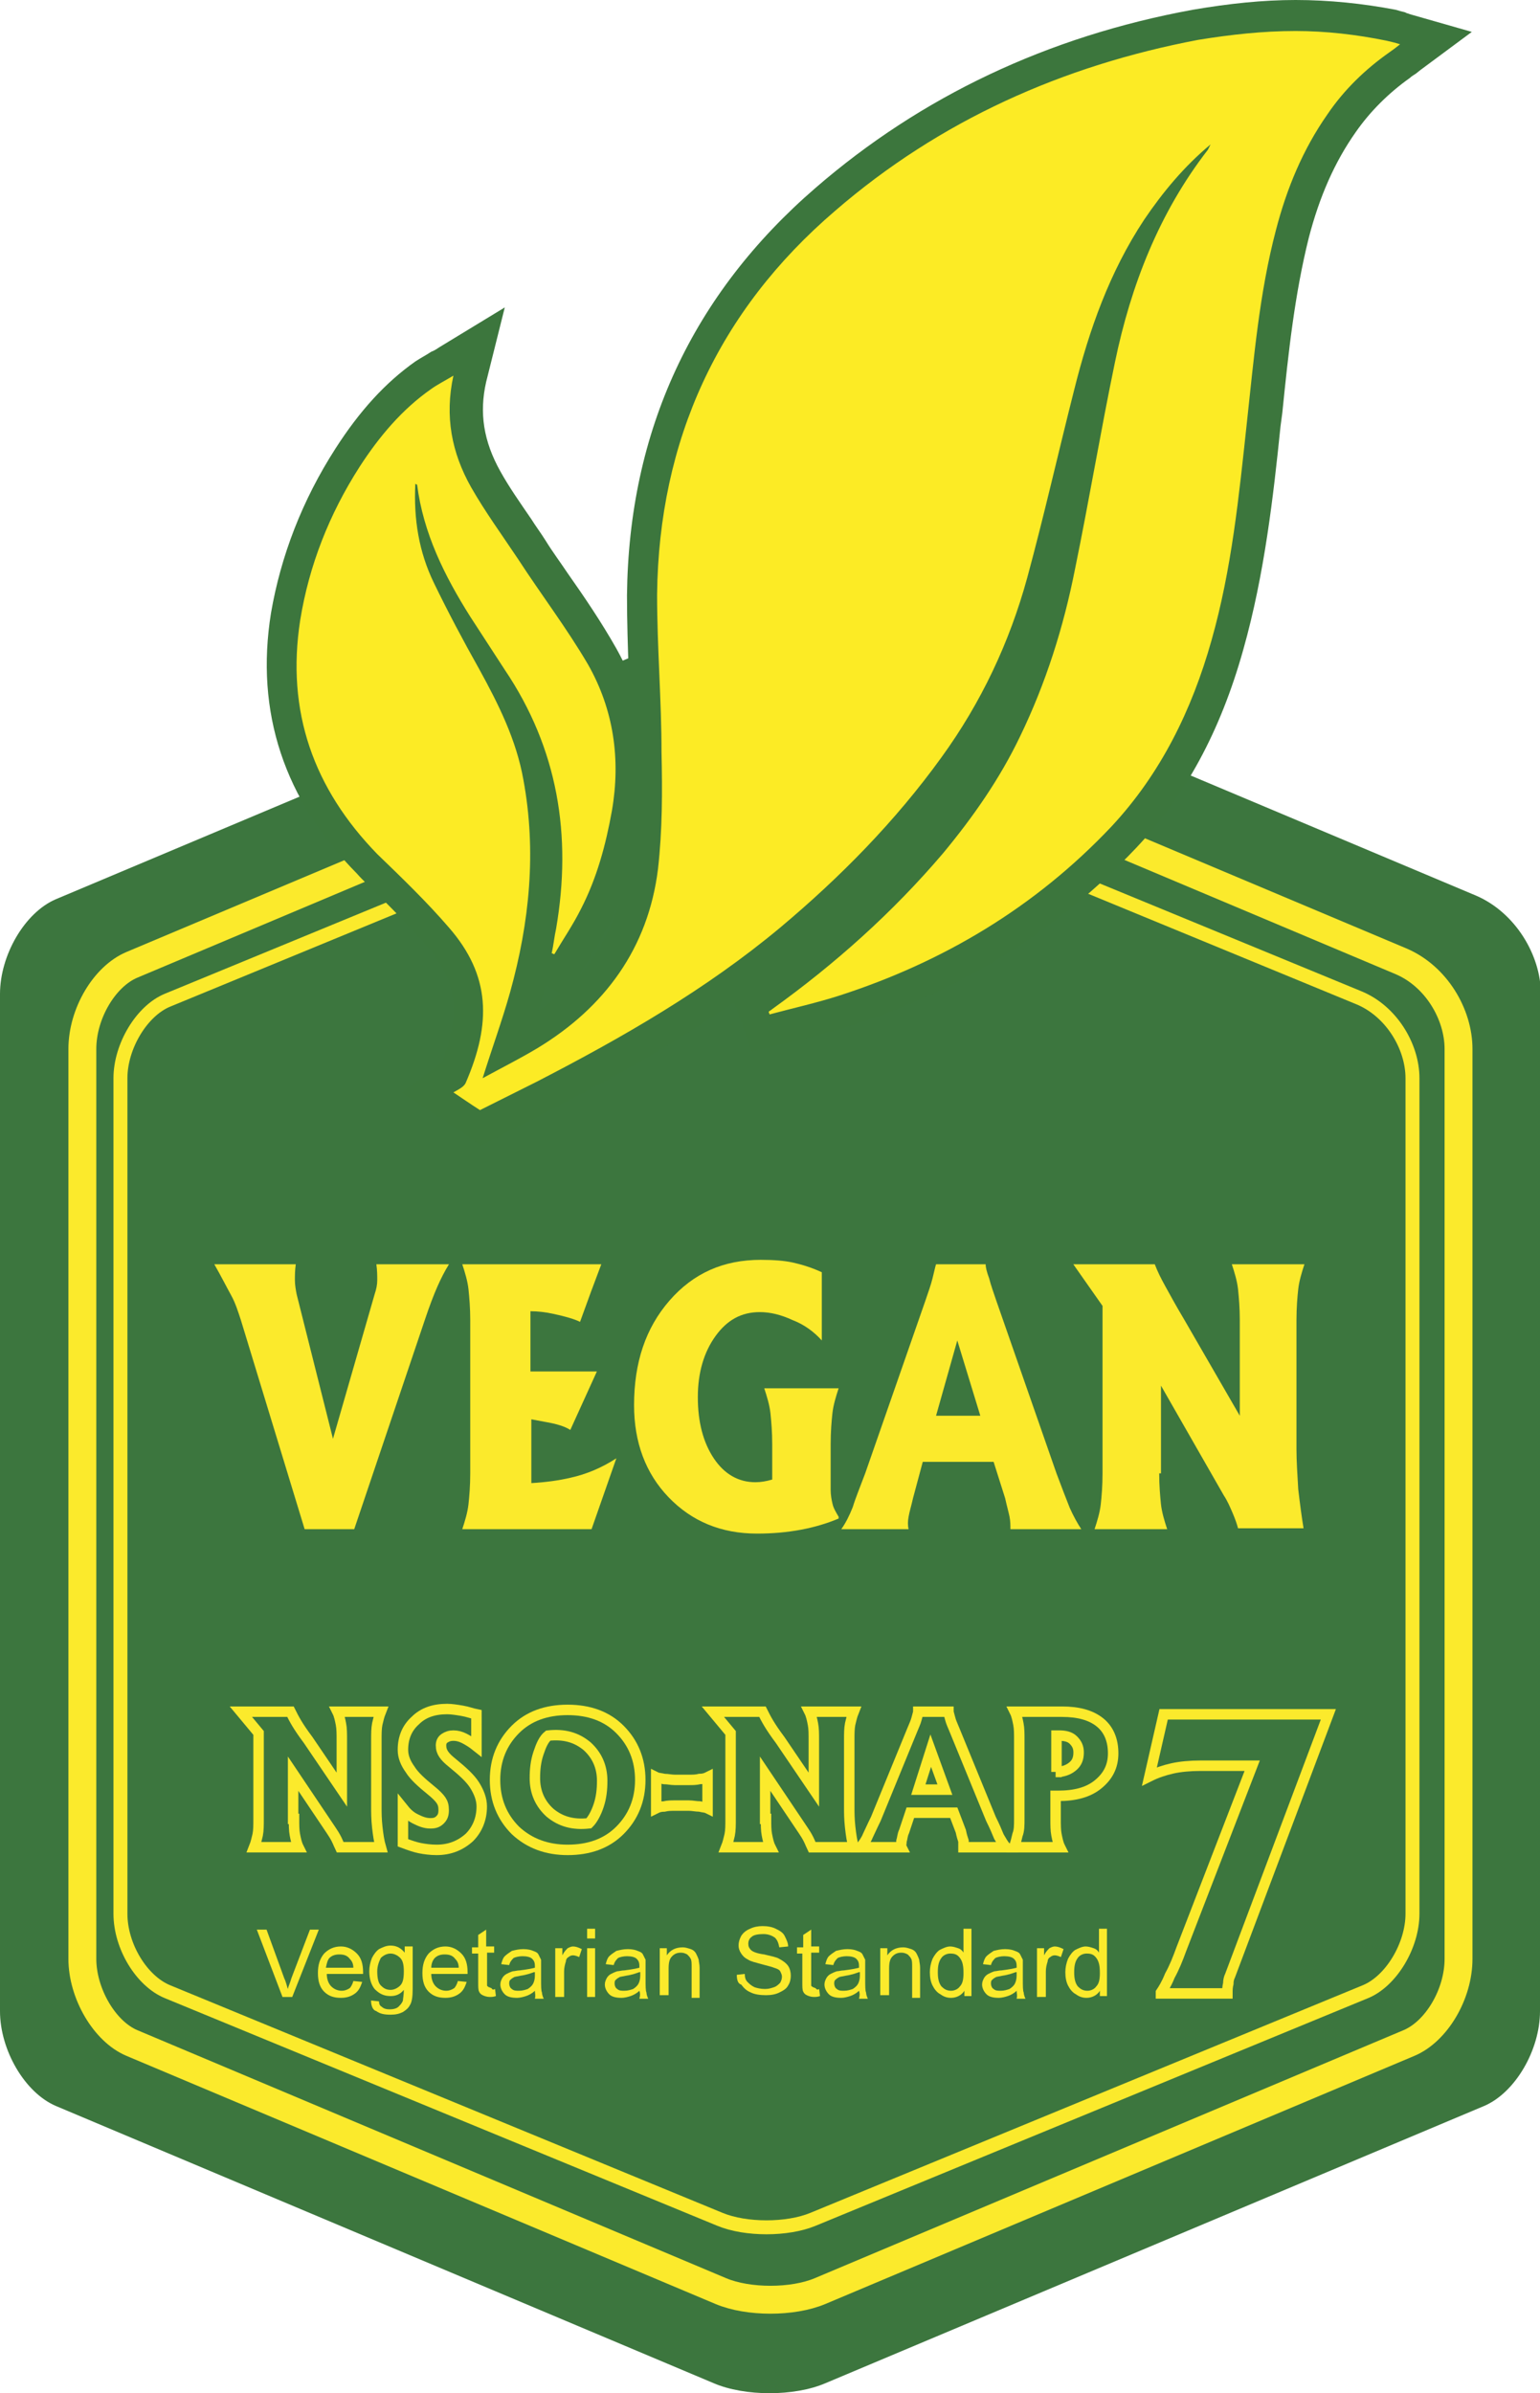
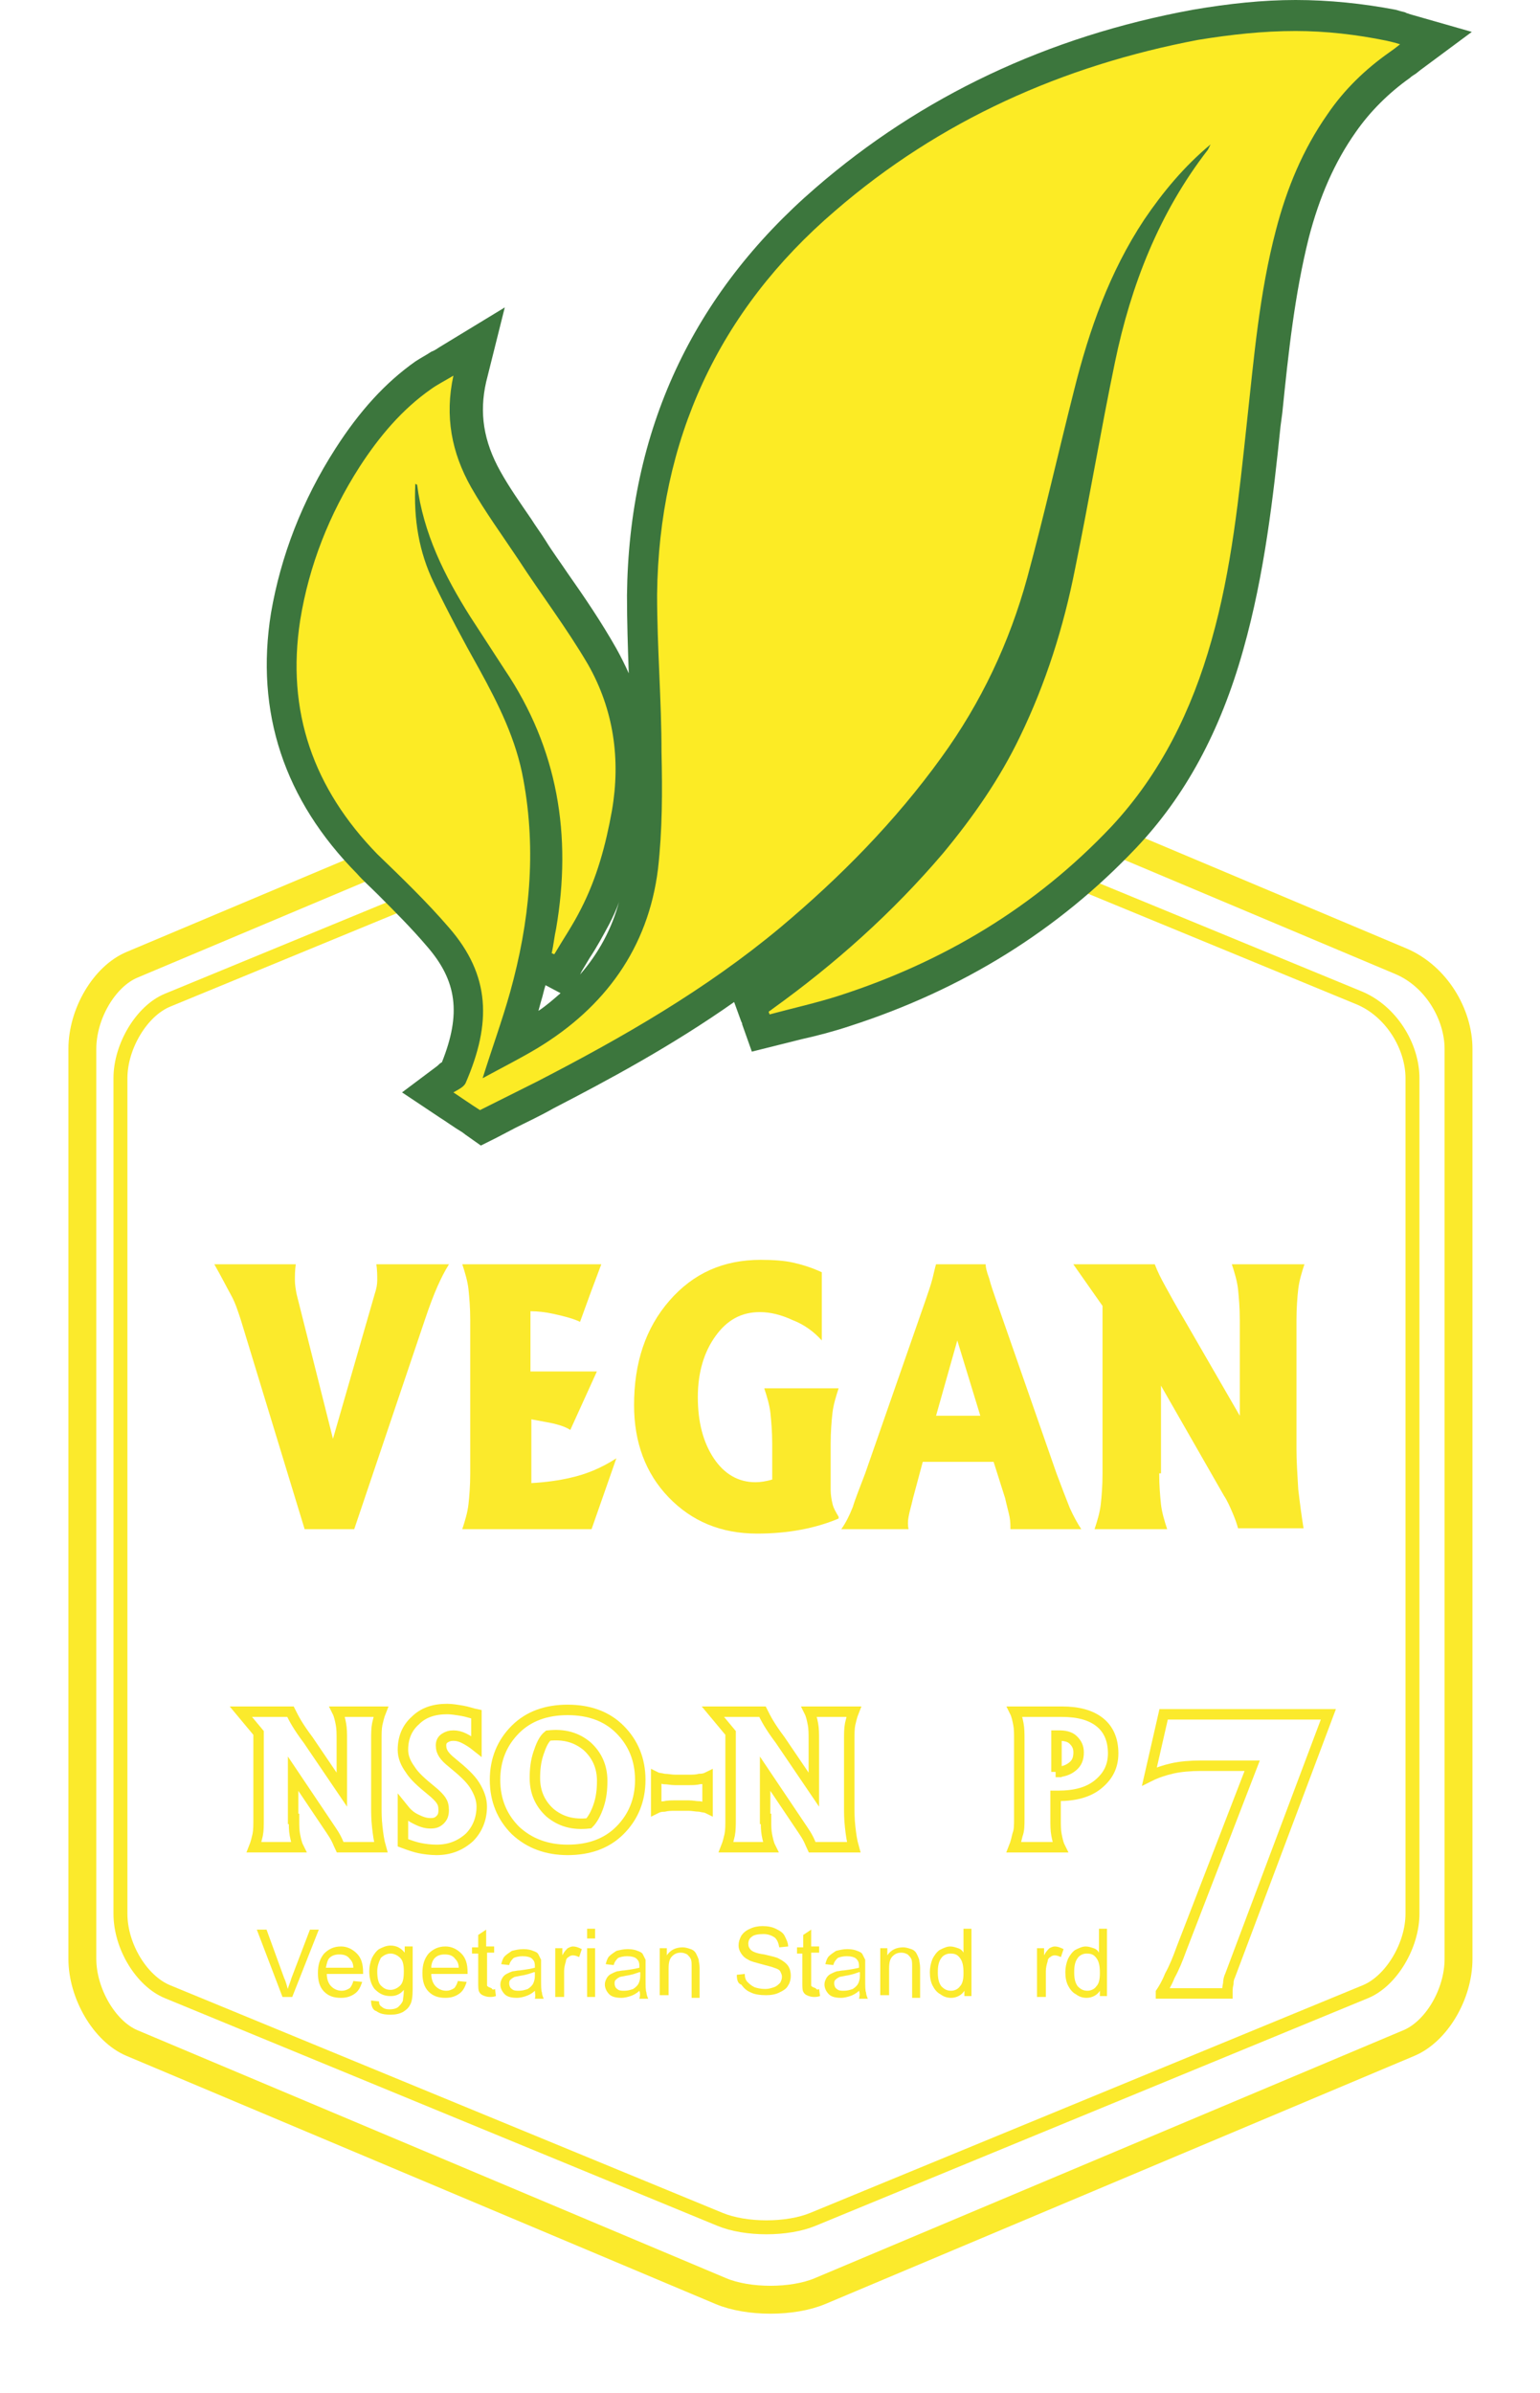
<svg xmlns="http://www.w3.org/2000/svg" version="1.0" id="katman_1" x="0px" y="0px" viewBox="0 0 173.9 270.1" style="enable-background:new 0 0 173.9 270.1;" xml:space="preserve">
  <style type="text/css">
	.st0{fill:#3C763E;}
	.st1{fill:none;stroke:#FBEA2C;stroke-width:1.575;stroke-miterlimit:10;}
	.st2{fill:none;stroke:#FBEA2C;stroke-width:3.15;stroke-miterlimit:10;}
	.st3{fill-rule:evenodd;clip-rule:evenodd;fill:#FCEB25;}
	.st4{fill:#3C763D;}
	.st5{fill:#FBEA2C;}
	.st6{fill:none;stroke:#FBEA2C;stroke-width:1.181;stroke-miterlimit:10;}
</style>
  <g id="header_00000098189691108457842370000008957024444820083100_">
-     <path class="st0" d="M173.9,227c0,4.4-2.8,9.2-6.3,10.7L93.2,269c-3.5,1.5-9.1,1.5-12.6,0L6.3,237.7C2.8,236.2,0,231.4,0,227V112.2   c0-4.4,2.8-9.2,6.3-10.7l74.4-31.3c3.5-1.5,9.1-1.5,11.6-0.4l74.4,31.3c4.4,1.9,7.3,6.7,7.3,11.1V227z" />
    <path class="st1" d="M159.5,216c0,3.6-2.4,7.6-5.3,8.8l-62.4,25.7c-2.9,1.2-7.6,1.2-10.5,0l-62.4-25.7c-2.9-1.2-5.3-5.1-5.3-8.8   v-94.3c0-3.6,2.4-7.6,5.3-8.8l62.4-25.7c2.9-1.2,7.6-1.2,9.7-0.3l62.4,25.7c3.7,1.5,6.1,5.5,6.1,9.1V216z" />
    <path class="st2" d="M164.7,221.1c0,4-2.5,8.2-5.6,9.5l-66.5,28c-3.1,1.3-8.1,1.3-11.2,0l-66.5-28c-3.1-1.3-5.6-5.6-5.6-9.5V118.4   c0-4,2.5-8.2,5.6-9.5l66.5-28c3.1-1.3,8.1-1.3,10.3-0.4l66.5,28c4,1.7,6.5,6,6.5,9.9V221.1z" />
  </g>
  <g>
    <g>
      <path class="st3" d="M48.2,123.3l2-1.5c0.2-0.1,0.4-0.3,0.7-0.4c0.1,0,0.2-0.1,0.2-0.1c2.7-6.4,2.2-10.9-1.7-15.4    c-1.8-2.1-3.8-4.1-5.7-6c-0.8-0.8-1.5-1.5-2.2-2.3c-7.8-7.9-10.9-17.3-9.2-27.9c1-6.2,3.4-12.3,7-17.9c2.6-4,5.4-7,8.6-9.3    c0.5-0.4,1.1-0.7,1.7-1.1c0.3-0.2,0.6-0.3,0.9-0.5l3.7-2.3l-1,4.2c-1,3.9-0.4,7.7,1.7,11.4c1.1,1.9,2.4,3.8,3.6,5.6    c0.5,0.8,1.1,1.6,1.6,2.4c0.8,1.2,1.7,2.5,2.5,3.7c1.9,2.7,3.8,5.5,5.4,8.4c3,5.3,4,11.2,2.9,17.7c-0.8,4.5-1.9,8.3-3.6,11.6    c-0.7,1.3-1.4,2.5-2.2,3.7c-0.3,0.5-0.6,1-1,1.5l-0.9,1.4l-2.9-1.5l0-0.3c-0.3,1.4-0.6,2.8-1,4.2c-0.5,1.9-1.1,3.7-1.7,5.6    c0.7-0.4,1.5-0.8,2.1-1.2c7.5-4.6,11.8-10.9,12.7-18.9c0.5-4.2,0.5-8.7,0.4-13c0-2.6-0.1-5.3-0.2-7.8c-0.1-3.3-0.3-6.6-0.2-10    c0.2-18,7.1-33,20.7-44.6C104.9,12.5,119,5.9,135,2.9c4-0.7,7.7-1.1,11.3-1.1c3.7,0,7.3,0.4,10.7,1.2c0.3,0.1,0.7,0.2,1,0.3    l0.6,0.2l3.5,1l-3.5,2.5c-0.3,0.2-0.5,0.4-0.7,0.5c-2.6,1.9-4.8,4.1-6.5,6.5c-2.5,3.5-4.3,7.6-5.6,12.5c-1.7,6.5-2.4,13.4-3.1,20    l-0.2,1.5c-0.8,7.7-1.7,16.5-4.1,24.9c-2.6,9-6.4,16.1-11.7,21.7c-8.6,9-19.2,15.6-31.6,19.6c-1.8,0.6-3.6,1-5.4,1.5    c-0.8,0.2-1.6,0.4-2.4,0.6l-1.6,0.4l-0.6-1.8l-0.4-1.2c0,0,1.4-1,1.5-1.1c7.5-5.4,13.7-11.1,19-17.3c3.7-4.4,6.5-8.6,8.5-12.8    c2.7-5.6,4.8-11.8,6.1-18.4c0.7-3.3,1.3-6.5,1.9-9.8c0.8-4.4,1.7-9,2.7-13.6c0.1-0.6,0.3-1.2,0.4-1.9c-0.6,1.8-1.1,3.7-1.6,5.7    c-0.6,2.5-1.3,5.1-1.9,7.7c-1.1,4.4-2.2,9-3.4,13.6c-2.1,7.6-5.4,14.6-9.9,20.8c-5,6.9-11,13.3-18.5,19.5    c-9.2,7.7-19.7,13.4-27.8,17.6c-1.5,0.7-2.9,1.5-4.3,2.2l-3,1.5L48.2,123.3z M61.7,94.4c0.1,2.9,0,5.7-0.4,8.7    C61.8,100.1,61.9,97.2,61.7,94.4z" />
    </g>
    <g>
      <path class="st4" d="M146.3,3.5c3.4,0,6.9,0.4,10.3,1.1c0.4,0.1,0.9,0.2,1.5,0.4c-0.5,0.4-0.9,0.7-1.2,0.9c-2.7,1.9-5.1,4.2-7,7    c-2.8,4-4.6,8.4-5.8,13c-1.9,7.2-2.5,14.5-3.3,21.8c-0.9,8.3-1.7,16.5-4,24.6c-2.2,7.8-5.7,15-11.3,21c-8.6,9.1-19,15.3-30.8,19.1    c-2.5,0.8-5.2,1.4-7.8,2.1c0-0.1-0.1-0.2-0.1-0.3c0.1-0.1,0.3-0.2,0.4-0.3c7.1-5.1,13.6-10.9,19.3-17.6c3.4-4.1,6.4-8.4,8.7-13.2    c2.9-6,4.9-12.3,6.2-18.9c1.6-7.8,2.9-15.6,4.5-23.3c1.8-8.7,5-16.9,10.5-24c0.1-0.2,0.2-0.4,0.3-0.6c-3,2.5-5.4,5.4-7.5,8.5    c-3.9,5.9-6.2,12.4-7.9,19.2c-1.8,7.1-3.4,14.2-5.3,21.2c-2,7.3-5.2,14.1-9.7,20.3c-5.2,7.2-11.4,13.5-18.2,19.2    c-8.4,7-17.8,12.4-27.5,17.4c-2.2,1.1-4.4,2.2-6.4,3.2c-1.1-0.7-2.1-1.4-3-2c0.5-0.3,1.2-0.6,1.4-1.1c2.9-6.7,2.8-12.1-1.9-17.5    c-2.5-2.9-5.3-5.6-8.1-8.3c-7.2-7.4-10.3-16.1-8.7-26.4c1-6.2,3.3-12,6.7-17.3c2.2-3.4,4.8-6.5,8.1-8.8c0.7-0.5,1.5-0.9,2.5-1.5    C50.2,47,51,51.1,53.2,55c1.6,2.8,3.5,5.4,5.3,8.1c2.6,4,5.5,7.8,7.9,11.9c2.9,5.1,3.7,10.7,2.7,16.5c-0.7,3.9-1.7,7.6-3.5,11.1    c-0.9,1.8-2,3.4-3,5.1c-0.1,0-0.2-0.1-0.3-0.1c0.2-0.9,0.3-1.9,0.5-2.8c1.8-10.5,0.2-20.3-5.8-29.2c-1.3-2-2.6-4-3.9-6    c-2.9-4.6-5.3-9.4-6-14.9c0,0-0.1,0-0.2-0.1c-0.2,4,0.4,7.7,2.1,11.2c1.6,3.3,3.3,6.5,5.1,9.7c2.2,4,4.2,8,5,12.5    c1.5,8.1,0.7,16.1-1.5,24c-0.9,3.2-2,6.2-3.1,9.7c2.2-1.2,4.2-2.2,6.2-3.4c7.6-4.6,12.5-11.3,13.6-20.2c0.5-4.4,0.5-8.8,0.4-13.2    c0-5.9-0.5-11.8-0.5-17.8c0.2-17.4,6.9-32,20.1-43.3c11.8-10.2,25.7-16.4,41-19.3C139,3.9,142.6,3.5,146.3,3.5 M146.3,0L146.3,0    c-3.7,0-7.5,0.4-11.6,1.1c-16.4,3-30.7,9.8-42.6,20.1c-13.9,12-21.1,27.4-21.3,46c0,3,0.1,5.9,0.2,8.8c-0.4-0.9-0.9-1.9-1.4-2.8    c-1.7-3-3.6-5.8-5.5-8.5c-0.8-1.2-1.7-2.4-2.5-3.7c-0.5-0.8-1.1-1.6-1.6-2.4c-1.3-1.9-2.5-3.6-3.5-5.4c-1.9-3.4-2.4-6.6-1.6-10.1    l2.1-8.4l-7.4,4.5c-0.3,0.2-0.6,0.4-0.9,0.5c-0.6,0.4-1.2,0.7-1.8,1.1c-3.4,2.4-6.3,5.6-9,9.8c-3.8,5.9-6.2,12.2-7.3,18.6    c-1.8,11.2,1.5,21.1,9.7,29.4c0.7,0.8,1.5,1.5,2.3,2.3c2,2,3.9,3.9,5.6,5.9c3.4,3.9,3.9,7.6,1.7,13.1c-0.2,0.1-0.3,0.2-0.5,0.4    l-4,3l4.2,2.8c0.8,0.5,1.6,1.1,2.6,1.7l0.4,0.3l1.7,1.2l1.8-0.9l2.1-1.1c1.4-0.7,2.9-1.4,4.3-2.2c6-3.1,13.3-7,20.4-12l0.8,2.2    l0.1,0.2l0,0.1l1.1,3.1l3.2-0.8c0.8-0.2,1.6-0.4,2.4-0.6c1.8-0.4,3.7-0.9,5.5-1.5c12.7-4.1,23.5-10.8,32.3-20.1    c5.5-5.8,9.5-13.1,12.1-22.4c2.4-8.5,3.4-17.4,4.2-25.2l0.2-1.5c0.7-6.9,1.4-13.4,3-19.8c1.2-4.6,2.9-8.5,5.3-11.9    c1.6-2.3,3.7-4.4,6.1-6.1c0.2-0.2,0.4-0.3,0.7-0.5l0.5-0.4l5.8-4.3l-7-2c-0.2-0.1-0.4-0.1-0.5-0.2c-0.4-0.1-0.8-0.2-1.1-0.3    C153.9,0.4,150.1,0,146.3,0L146.3,0z M65.5,110l0.2-0.4c0.3-0.5,0.6-1,0.9-1.5c0.8-1.2,1.5-2.5,2.2-3.8c0.4-0.8,0.8-1.6,1.1-2.5    C69.1,104.8,67.6,107.6,65.5,110L65.5,110z M60.8,114.1c0.1-0.4,0.2-0.7,0.3-1.1c0.2-0.6,0.3-1.2,0.5-1.8l1.7,0.9    C62.5,112.8,61.7,113.5,60.8,114.1L60.8,114.1z" />
    </g>
  </g>
  <g>
    <path class="st5" d="M27.2,149c-0.3-0.9-0.6-1.9-1.1-2.8c-0.5-0.9-1.1-2.1-1.9-3.5h4.6h4.6c-0.1,0.7-0.1,1.3-0.1,1.8   c0,0.5,0.1,1.1,0.2,1.6l4.1,16.3h0l4.7-16.3c0.2-0.6,0.3-1.1,0.3-1.6c0-0.5,0-1.1-0.1-1.8h4.1h4.1c-0.5,0.8-0.9,1.6-1.3,2.5   c-0.4,0.9-0.9,2.2-1.4,3.7L40,172.6h-2.8h-2.8L27.2,149z" />
    <path class="st5" d="M52.2,172.6c0.3-0.9,0.6-1.9,0.7-2.8c0.1-0.9,0.2-2.1,0.2-3.5V149c0-1.4-0.1-2.5-0.2-3.5   c-0.1-0.9-0.4-1.9-0.7-2.8h7.6h8.1l-1.2,3.2l-1.2,3.3c-0.6-0.3-1.6-0.6-3-0.9c-0.9-0.2-1.8-0.3-2.6-0.3v6.8h7.5l-1.5,3.3l-1.5,3.3   c-0.6-0.4-1.6-0.7-2.8-0.9c-0.5-0.1-1.1-0.2-1.6-0.3v7.2c1.7-0.1,3.1-0.3,4.4-0.6c1.8-0.4,3.5-1.1,5.2-2.2l-1.4,4l-1.4,4h-6.7H52.2   z" />
    <path class="st5" d="M85.5,173.1c-4.1,0-7.4-1.4-10-4.1c-2.6-2.7-3.9-6.2-3.9-10.4c0-4.8,1.3-8.7,4-11.8c2.7-3.1,6.1-4.6,10.3-4.6   c1.5,0,2.7,0.1,3.6,0.3c0.9,0.2,2,0.5,3.3,1.1v7.7c-0.9-1-2-1.8-3.3-2.3c-1.3-0.6-2.5-0.9-3.7-0.9c-2.1,0-3.7,0.9-5,2.7   c-1.3,1.8-2,4.1-2,6.9c0,2.8,0.6,5.1,1.8,6.9c1.2,1.8,2.8,2.7,4.7,2.7c0.6,0,1.2-0.1,1.9-0.3v-4c0-1.4-0.1-2.5-0.2-3.5   c-0.1-0.9-0.4-1.9-0.7-2.8h4.2h4.2c-0.3,0.9-0.6,1.9-0.7,2.8c-0.1,0.9-0.2,2.1-0.2,3.5v5.2c0,0.5,0.1,1.1,0.2,1.5   c0.1,0.5,0.4,1,0.7,1.5v0.2C92.1,172.5,89,173.1,85.5,173.1z" />
    <path class="st5" d="M97.7,166.3l6.8-19.5c0.3-0.9,0.6-1.7,0.8-2.5c0.2-0.8,0.3-1.3,0.4-1.6h2.8h2.8c0,0.3,0.1,0.8,0.4,1.6   c0.2,0.8,0.5,1.6,0.8,2.5l6.8,19.5c0.6,1.6,1.1,2.9,1.5,3.9c0.4,0.9,0.9,1.8,1.3,2.4h-4h-4c0-0.4,0-0.9-0.1-1.4   c-0.1-0.5-0.3-1.2-0.5-2.1l-1.3-4.1h-8l-1.1,4.1c-0.2,0.9-0.4,1.5-0.5,2.1c-0.1,0.5-0.1,1,0,1.4h-3.8h-3.8c0.5-0.7,0.9-1.5,1.3-2.5   C96.6,169.1,97.1,167.9,97.7,166.3z M105.7,159.8h5l-2.6-8.5h0L105.7,159.8z" />
    <path class="st5" d="M130.9,166.3c0,1.4,0.1,2.5,0.2,3.5c0.1,0.9,0.4,1.9,0.7,2.8h-4.1h-4.1c0.3-0.9,0.6-1.9,0.7-2.8   c0.1-0.9,0.2-2.1,0.2-3.5v-18.9l-3.3-4.7h4.6h4.6c0.3,0.8,0.7,1.6,1.2,2.5c0.5,0.9,1.2,2.2,2.1,3.7l6.3,10.9V149   c0-1.4-0.1-2.5-0.2-3.5c-0.1-0.9-0.4-1.9-0.7-2.8h4.1h4.1c-0.3,0.9-0.6,1.9-0.7,2.8c-0.1,0.9-0.2,2.1-0.2,3.5v14.6   c0,1.3,0.1,2.8,0.2,4.5c0.2,1.7,0.4,3.2,0.6,4.4h-3.7h-3.7c-0.1-0.4-0.3-1-0.6-1.7c-0.3-0.7-0.6-1.4-1-2l-7.1-12.4V166.3z" />
  </g>
  <g>
    <path class="st6" d="M33.2,205.3c0,0.7,0,1.3,0.1,1.8c0.1,0.5,0.2,1,0.4,1.4h-2.5h-2.5c0.2-0.5,0.3-1,0.4-1.4   c0.1-0.5,0.1-1.1,0.1-1.8v-9.7l-2-2.4h2.8h2.8c0.2,0.4,0.4,0.8,0.7,1.3c0.3,0.5,0.7,1.1,1.3,1.9l3.8,5.6v-5.6c0-0.7,0-1.3-0.1-1.8   c-0.1-0.5-0.2-1-0.4-1.4h2.5H43c-0.2,0.5-0.3,1-0.4,1.4c-0.1,0.5-0.1,1.1-0.1,1.8v7.5c0,0.7,0,1.4,0.1,2.3c0.1,0.9,0.2,1.6,0.4,2.3   h-2.3h-2.3c-0.1-0.2-0.2-0.5-0.4-0.9c-0.2-0.4-0.4-0.7-0.6-1l-4.3-6.4V205.3z" />
    <path class="st6" d="M53.8,197.1c-0.5-0.4-1-0.7-1.4-0.9c-0.4-0.2-0.8-0.3-1.2-0.3c-0.4,0-0.7,0.1-1,0.3c-0.3,0.2-0.4,0.5-0.4,0.8   c0,0.4,0.1,0.7,0.3,1c0.2,0.3,0.5,0.6,1,1c1.1,0.9,2,1.7,2.5,2.5c0.5,0.8,0.8,1.6,0.8,2.4c0,1.4-0.5,2.6-1.4,3.5   c-1,0.9-2.2,1.4-3.7,1.4c-0.7,0-1.4-0.1-1.9-0.2c-0.5-0.1-1.1-0.3-1.9-0.6v-3.9c0.4,0.5,0.8,0.9,1.4,1.2c0.6,0.3,1.1,0.5,1.7,0.5   c0.5,0,0.8-0.1,1.1-0.4c0.3-0.3,0.4-0.6,0.4-1.1s-0.1-0.8-0.3-1.1c-0.2-0.3-0.6-0.7-1.1-1.1c-1.1-0.9-1.9-1.6-2.4-2.4   c-0.5-0.7-0.8-1.4-0.8-2.2c0-1.4,0.5-2.5,1.4-3.3c0.9-0.9,2.1-1.3,3.6-1.3c0.5,0,1.1,0.1,1.7,0.2c0.6,0.1,1.1,0.3,1.6,0.4V197.1z" />
    <path class="st6" d="M58.2,206.6c-1.5-1.5-2.3-3.4-2.3-5.7c0-2.3,0.8-4.2,2.3-5.7c1.5-1.5,3.5-2.2,5.9-2.2c2.4,0,4.4,0.7,5.9,2.2   c1.5,1.5,2.3,3.4,2.3,5.7c0,2.3-0.8,4.2-2.3,5.7c-1.5,1.5-3.5,2.2-5.9,2.2C61.8,208.8,59.8,208.1,58.2,206.6z M67.6,203.8   c0.3-0.9,0.4-1.8,0.4-2.8c0-1.6-0.6-2.9-1.7-3.9c-1.2-1-2.6-1.4-4.4-1.2c-0.5,0.4-0.8,1.1-1.1,2c-0.3,0.9-0.4,1.8-0.4,2.8   c0,1.6,0.6,2.9,1.7,3.9c1.2,1,2.6,1.4,4.4,1.2C66.9,205.4,67.3,204.7,67.6,203.8z" />
    <path class="st6" d="M74.1,200.6c0.2,0.1,0.5,0.1,0.9,0.2c0.4,0,0.8,0.1,1.2,0.1h1.6c0.4,0,0.8,0,1.2-0.1c0.4,0,0.7-0.1,0.9-0.2   v3.5c-0.2-0.1-0.5-0.1-0.9-0.2c-0.4,0-0.8-0.1-1.2-0.1h-1.6c-0.4,0-0.8,0-1.2,0.1c-0.4,0-0.7,0.1-0.9,0.2V200.6z" />
    <path class="st6" d="M86.5,205.3c0,0.7,0,1.3,0.1,1.8c0.1,0.5,0.2,1,0.4,1.4h-2.5h-2.5c0.2-0.5,0.3-1,0.4-1.4   c0.1-0.5,0.1-1.1,0.1-1.8v-9.7l-2-2.4h2.8h2.8c0.2,0.4,0.4,0.8,0.7,1.3c0.3,0.5,0.7,1.1,1.3,1.9l3.8,5.6v-5.6c0-0.7,0-1.3-0.1-1.8   c-0.1-0.5-0.2-1-0.4-1.4h2.5h2.5c-0.2,0.5-0.3,1-0.4,1.4c-0.1,0.5-0.1,1.1-0.1,1.8v7.5c0,0.7,0,1.4,0.1,2.3   c0.1,0.9,0.2,1.6,0.4,2.3H94h-2.3c-0.1-0.2-0.2-0.5-0.4-0.9c-0.2-0.4-0.4-0.7-0.6-1l-4.3-6.4V205.3z" />
-     <path class="st6" d="M98.9,205.3l4.1-10c0.2-0.5,0.4-0.9,0.5-1.3s0.2-0.7,0.2-0.8h1.7h1.7c0,0.1,0.1,0.4,0.2,0.8   c0.1,0.4,0.3,0.8,0.5,1.3l4.1,10c0.4,0.8,0.7,1.5,0.9,2c0.3,0.5,0.5,0.9,0.8,1.2h-2.4h-2.4c0-0.2,0-0.5,0-0.7   c-0.1-0.3-0.2-0.6-0.3-1.1l-0.8-2.1h-4.9l-0.7,2.1c-0.2,0.4-0.2,0.8-0.3,1.1c0,0.3-0.1,0.5,0,0.7h-2.3h-2.3   c0.3-0.4,0.6-0.8,0.8-1.3C98.2,206.8,98.5,206.1,98.9,205.3z M103.7,202h3l-1.6-4.4h0L103.7,202z" />
    <path class="st6" d="M115.1,205.3v-8.9c0-0.7,0-1.3-0.1-1.8c-0.1-0.5-0.2-1-0.4-1.4h2.6h2.7c1.9,0,3.3,0.4,4.3,1.2   c1,0.8,1.5,2,1.5,3.5c0,1.5-0.6,2.6-1.7,3.5s-2.6,1.3-4.5,1.3h-0.3v2.6c0,0.7,0,1.3,0.1,1.8c0.1,0.5,0.2,1,0.4,1.4h-2.6h-2.6   c0.2-0.5,0.3-1,0.4-1.4C115.1,206.6,115.1,206,115.1,205.3z M119.2,200h0.1c0.7,0,1.3-0.2,1.8-0.6c0.5-0.4,0.7-0.9,0.7-1.6   c0-0.6-0.2-1-0.6-1.4c-0.4-0.4-1-0.5-1.6-0.5h-0.3V200z" />
  </g>
  <g>
    <path class="st6" d="M131.1,224.9c0.2-0.3,0.6-0.9,1-1.9c0.5-0.9,0.9-1.9,1.3-3l8-20.7h-5.8c-1.2,0-2.3,0.1-3.2,0.3   c-0.9,0.2-1.8,0.5-2.6,0.9l0.8-3.5l0.8-3.5H150L138.9,223c-0.1,0.2-0.2,0.5-0.2,0.9c-0.1,0.4-0.1,0.7-0.1,1.1H131.1z" />
  </g>
  <g>
    <path class="st5" d="M31.9,225.4l-2.9-7.6h1.1l2,5.5c0.2,0.4,0.3,0.9,0.4,1.2c0.1-0.4,0.3-0.8,0.4-1.2l2.1-5.5h1l-3,7.6H31.9z" />
    <path class="st5" d="M39.9,223.6l1,0.1c-0.2,0.6-0.4,1-0.8,1.3c-0.4,0.3-0.9,0.5-1.6,0.5c-0.8,0-1.4-0.2-1.9-0.7   c-0.5-0.5-0.7-1.2-0.7-2.1c0-0.9,0.2-1.6,0.7-2.2c0.5-0.5,1.1-0.8,1.9-0.8c0.7,0,1.3,0.3,1.8,0.8c0.5,0.5,0.7,1.2,0.7,2.1   c0,0.1,0,0.1,0,0.2h-4.1c0,0.6,0.2,1.1,0.5,1.4c0.3,0.3,0.7,0.5,1.2,0.5c0.3,0,0.6-0.1,0.9-0.3C39.6,224.3,39.8,224,39.9,223.6z    M36.8,222.1h3.1c0-0.5-0.2-0.8-0.4-1c-0.3-0.4-0.7-0.5-1.2-0.5c-0.4,0-0.8,0.1-1.1,0.4C37,221.2,36.9,221.6,36.8,222.1z" />
    <path class="st5" d="M41.9,225.8l0.9,0.1c0,0.3,0.1,0.5,0.3,0.6c0.2,0.2,0.5,0.3,0.9,0.3c0.4,0,0.8-0.1,1-0.3   c0.2-0.2,0.4-0.4,0.5-0.7c0-0.2,0.1-0.6,0.1-1.2c-0.4,0.5-0.9,0.7-1.5,0.7c-0.8,0-1.3-0.3-1.8-0.8c-0.4-0.5-0.6-1.2-0.6-2   c0-0.5,0.1-1,0.3-1.5c0.2-0.4,0.5-0.8,0.8-1c0.4-0.2,0.8-0.4,1.3-0.4c0.7,0,1.2,0.3,1.6,0.8v-0.7h0.9v4.8c0,0.9-0.1,1.5-0.3,1.8   c-0.2,0.4-0.5,0.6-0.8,0.8c-0.4,0.2-0.8,0.3-1.4,0.3c-0.7,0-1.2-0.1-1.6-0.4C42.1,226.9,41.9,226.4,41.9,225.8z M42.6,222.5   c0,0.7,0.1,1.3,0.4,1.6c0.3,0.3,0.6,0.5,1.1,0.5c0.4,0,0.8-0.2,1.1-0.5c0.3-0.3,0.4-0.8,0.4-1.6c0-0.7-0.1-1.2-0.4-1.5   c-0.3-0.3-0.7-0.5-1.1-0.5c-0.4,0-0.8,0.2-1.1,0.5C42.8,221.4,42.6,221.9,42.6,222.5z" />
    <path class="st5" d="M51.7,223.6l1,0.1c-0.2,0.6-0.4,1-0.8,1.3c-0.4,0.3-0.9,0.5-1.6,0.5c-0.8,0-1.4-0.2-1.9-0.7   c-0.5-0.5-0.7-1.2-0.7-2.1c0-0.9,0.2-1.6,0.7-2.2c0.5-0.5,1.1-0.8,1.9-0.8c0.7,0,1.3,0.3,1.8,0.8c0.5,0.5,0.7,1.2,0.7,2.1   c0,0.1,0,0.1,0,0.2h-4.1c0,0.6,0.2,1.1,0.5,1.4c0.3,0.3,0.7,0.5,1.2,0.5c0.3,0,0.6-0.1,0.9-0.3C51.4,224.3,51.6,224,51.7,223.6z    M48.7,222.1h3.1c0-0.5-0.2-0.8-0.4-1c-0.3-0.4-0.7-0.5-1.2-0.5c-0.4,0-0.8,0.1-1.1,0.4C48.9,221.2,48.7,221.6,48.7,222.1z" />
    <path class="st5" d="M55.9,224.5l0.1,0.8c-0.3,0.1-0.5,0.1-0.7,0.1c-0.3,0-0.6-0.1-0.8-0.2c-0.2-0.1-0.3-0.2-0.4-0.4   c-0.1-0.2-0.1-0.5-0.1-1.1v-3.2h-0.7v-0.7H54v-1.4l0.9-0.6v1.9h0.9v0.7H55v3.2c0,0.3,0,0.4,0,0.5c0,0.1,0.1,0.1,0.2,0.2   c0.1,0,0.2,0.1,0.3,0.1C55.6,224.6,55.7,224.6,55.9,224.5z" />
    <path class="st5" d="M60.4,224.7c-0.3,0.3-0.7,0.5-1,0.6c-0.3,0.1-0.7,0.2-1,0.2c-0.6,0-1.1-0.1-1.4-0.4c-0.3-0.3-0.5-0.7-0.5-1.1   c0-0.3,0.1-0.5,0.2-0.7s0.3-0.4,0.5-0.5c0.2-0.1,0.4-0.2,0.7-0.3c0.2,0,0.5-0.1,0.8-0.1c0.8-0.1,1.3-0.2,1.7-0.3c0-0.1,0-0.2,0-0.2   c0-0.4-0.1-0.6-0.3-0.8c-0.2-0.2-0.6-0.3-1.1-0.3c-0.4,0-0.8,0.1-1,0.2c-0.2,0.2-0.4,0.4-0.5,0.8l-0.9-0.1c0.1-0.4,0.2-0.7,0.4-0.9   c0.2-0.2,0.5-0.4,0.8-0.6c0.4-0.1,0.8-0.2,1.3-0.2c0.5,0,0.9,0.1,1.1,0.2c0.3,0.1,0.5,0.2,0.6,0.4c0.1,0.2,0.2,0.4,0.3,0.6   c0,0.2,0,0.4,0,0.9v1.2c0,0.9,0,1.4,0.1,1.6c0,0.2,0.1,0.5,0.2,0.7h-1C60.5,225.2,60.4,225,60.4,224.7z M60.3,222.6   c-0.3,0.1-0.8,0.3-1.5,0.4c-0.4,0.1-0.7,0.1-0.8,0.2c-0.2,0.1-0.3,0.2-0.4,0.3c-0.1,0.1-0.1,0.3-0.1,0.4c0,0.2,0.1,0.5,0.3,0.6   c0.2,0.2,0.5,0.2,0.8,0.2c0.4,0,0.7-0.1,1-0.2c0.3-0.2,0.5-0.4,0.6-0.6c0.1-0.2,0.2-0.5,0.2-0.9V222.6z" />
    <path class="st5" d="M62.7,225.4v-5.5h0.8v0.8c0.2-0.4,0.4-0.6,0.6-0.8c0.2-0.1,0.4-0.2,0.6-0.2c0.3,0,0.6,0.1,1,0.3l-0.3,0.9   c-0.2-0.1-0.5-0.2-0.7-0.2c-0.2,0-0.4,0.1-0.5,0.2c-0.2,0.1-0.3,0.3-0.3,0.5c-0.1,0.3-0.2,0.7-0.2,1.1v2.9H62.7z" />
    <path class="st5" d="M66.3,218.8v-1.1h0.9v1.1H66.3z M66.3,225.4v-5.5h0.9v5.5H66.3z" />
    <path class="st5" d="M72.2,224.7c-0.3,0.3-0.7,0.5-1,0.6c-0.3,0.1-0.7,0.2-1,0.2c-0.6,0-1.1-0.1-1.4-0.4c-0.3-0.3-0.5-0.7-0.5-1.1   c0-0.3,0.1-0.5,0.2-0.7s0.3-0.4,0.5-0.5c0.2-0.1,0.4-0.2,0.7-0.3c0.2,0,0.5-0.1,0.8-0.1c0.8-0.1,1.3-0.2,1.7-0.3c0-0.1,0-0.2,0-0.2   c0-0.4-0.1-0.6-0.3-0.8c-0.2-0.2-0.6-0.3-1.1-0.3c-0.4,0-0.8,0.1-1,0.2c-0.2,0.2-0.4,0.4-0.5,0.8l-0.9-0.1c0.1-0.4,0.2-0.7,0.4-0.9   c0.2-0.2,0.5-0.4,0.8-0.6c0.4-0.1,0.8-0.2,1.3-0.2c0.5,0,0.9,0.1,1.1,0.2c0.3,0.1,0.5,0.2,0.6,0.4c0.1,0.2,0.2,0.4,0.3,0.6   c0,0.2,0,0.4,0,0.9v1.2c0,0.9,0,1.4,0.1,1.6c0,0.2,0.1,0.5,0.2,0.7h-1C72.3,225.2,72.3,225,72.2,224.7z M72.2,222.6   c-0.3,0.1-0.8,0.3-1.5,0.4c-0.4,0.1-0.7,0.1-0.8,0.2c-0.2,0.1-0.3,0.2-0.4,0.3c-0.1,0.1-0.1,0.3-0.1,0.4c0,0.2,0.1,0.5,0.3,0.6   c0.2,0.2,0.5,0.2,0.8,0.2c0.4,0,0.7-0.1,1-0.2c0.3-0.2,0.5-0.4,0.6-0.6c0.1-0.2,0.2-0.5,0.2-0.9V222.6z" />
    <path class="st5" d="M74.5,225.4v-5.5h0.8v0.8c0.4-0.6,1-0.9,1.8-0.9c0.3,0,0.6,0.1,0.9,0.2c0.3,0.1,0.5,0.3,0.6,0.5   c0.1,0.2,0.2,0.4,0.3,0.7c0,0.2,0.1,0.5,0.1,0.9v3.4h-0.9V222c0-0.4,0-0.7-0.1-0.9c-0.1-0.2-0.2-0.3-0.4-0.5   c-0.2-0.1-0.4-0.2-0.7-0.2c-0.4,0-0.7,0.1-1,0.4c-0.3,0.3-0.4,0.7-0.4,1.4v3H74.5z" />
    <path class="st5" d="M83.2,222.9l0.9-0.1c0,0.4,0.1,0.7,0.3,0.9c0.2,0.2,0.4,0.4,0.8,0.6c0.3,0.1,0.7,0.2,1.2,0.2   c0.4,0,0.7-0.1,1-0.2c0.3-0.1,0.5-0.3,0.7-0.5c0.1-0.2,0.2-0.4,0.2-0.7c0-0.2-0.1-0.4-0.2-0.6c-0.1-0.2-0.4-0.3-0.7-0.4   c-0.2-0.1-0.7-0.2-1.4-0.4c-0.7-0.2-1.2-0.3-1.5-0.5c-0.4-0.2-0.6-0.4-0.8-0.7c-0.2-0.3-0.3-0.6-0.3-0.9c0-0.4,0.1-0.7,0.3-1.1   c0.2-0.3,0.5-0.6,1-0.8c0.4-0.2,0.9-0.3,1.4-0.3c0.6,0,1.1,0.1,1.5,0.3c0.4,0.2,0.8,0.4,1,0.8c0.2,0.4,0.4,0.8,0.4,1.2l-1,0.1   c-0.1-0.5-0.2-0.8-0.5-1.1c-0.3-0.2-0.7-0.4-1.3-0.4c-0.6,0-1.1,0.1-1.3,0.3c-0.3,0.2-0.4,0.5-0.4,0.8c0,0.3,0.1,0.5,0.3,0.7   c0.2,0.2,0.7,0.4,1.5,0.5c0.8,0.2,1.4,0.3,1.7,0.5c0.4,0.2,0.8,0.5,1,0.8c0.2,0.3,0.3,0.7,0.3,1.1c0,0.4-0.1,0.8-0.3,1.1   c-0.2,0.4-0.6,0.6-1,0.8c-0.4,0.2-0.9,0.3-1.5,0.3c-0.7,0-1.3-0.1-1.7-0.3c-0.5-0.2-0.8-0.5-1.1-0.9   C83.3,223.9,83.2,223.4,83.2,222.9z" />
    <path class="st5" d="M92.5,224.5l0.1,0.8c-0.3,0.1-0.5,0.1-0.7,0.1c-0.3,0-0.6-0.1-0.8-0.2c-0.2-0.1-0.3-0.2-0.4-0.4   c-0.1-0.2-0.1-0.5-0.1-1.1v-3.2H90v-0.7h0.7v-1.4l0.9-0.6v1.9h0.9v0.7h-0.9v3.2c0,0.3,0,0.4,0,0.5c0,0.1,0.1,0.1,0.2,0.2   c0.1,0,0.2,0.1,0.3,0.1C92.2,224.6,92.4,224.6,92.5,224.5z" />
    <path class="st5" d="M97,224.7c-0.3,0.3-0.7,0.5-1,0.6c-0.3,0.1-0.7,0.2-1,0.2c-0.6,0-1.1-0.1-1.4-0.4c-0.3-0.3-0.5-0.7-0.5-1.1   c0-0.3,0.1-0.5,0.2-0.7s0.3-0.4,0.5-0.5c0.2-0.1,0.4-0.2,0.7-0.3c0.2,0,0.5-0.1,0.8-0.1c0.8-0.1,1.3-0.2,1.7-0.3c0-0.1,0-0.2,0-0.2   c0-0.4-0.1-0.6-0.3-0.8c-0.2-0.2-0.6-0.3-1.1-0.3c-0.4,0-0.8,0.1-1,0.2c-0.2,0.2-0.4,0.4-0.5,0.8l-0.9-0.1c0.1-0.4,0.2-0.7,0.4-0.9   c0.2-0.2,0.5-0.4,0.8-0.6c0.4-0.1,0.8-0.2,1.3-0.2c0.5,0,0.9,0.1,1.1,0.2c0.3,0.1,0.5,0.2,0.6,0.4c0.1,0.2,0.2,0.4,0.3,0.6   c0,0.2,0,0.4,0,0.9v1.2c0,0.9,0,1.4,0.1,1.6c0,0.2,0.1,0.5,0.2,0.7h-1C97.1,225.2,97.1,225,97,224.7z M97,222.6   c-0.3,0.1-0.8,0.3-1.5,0.4c-0.4,0.1-0.7,0.1-0.8,0.2c-0.2,0.1-0.3,0.2-0.4,0.3c-0.1,0.1-0.1,0.3-0.1,0.4c0,0.2,0.1,0.5,0.3,0.6   c0.2,0.2,0.5,0.2,0.8,0.2c0.4,0,0.7-0.1,1-0.2c0.3-0.2,0.5-0.4,0.6-0.6c0.1-0.2,0.2-0.5,0.2-0.9V222.6z" />
    <path class="st5" d="M99.4,225.4v-5.5h0.8v0.8c0.4-0.6,1-0.9,1.8-0.9c0.3,0,0.6,0.1,0.9,0.2c0.3,0.1,0.5,0.3,0.6,0.5   c0.1,0.2,0.2,0.4,0.3,0.7c0,0.2,0.1,0.5,0.1,0.9v3.4h-0.9V222c0-0.4,0-0.7-0.1-0.9c-0.1-0.2-0.2-0.3-0.4-0.5   c-0.2-0.1-0.4-0.2-0.7-0.2c-0.4,0-0.7,0.1-1,0.4c-0.3,0.3-0.4,0.7-0.4,1.4v3H99.4z" />
    <path class="st5" d="M108.9,225.4v-0.7c-0.3,0.5-0.9,0.8-1.5,0.8c-0.4,0-0.8-0.1-1.2-0.4c-0.4-0.2-0.7-0.6-0.9-1   c-0.2-0.4-0.3-0.9-0.3-1.5c0-0.5,0.1-1,0.3-1.5c0.2-0.4,0.5-0.8,0.8-1c0.4-0.2,0.8-0.4,1.2-0.4c0.3,0,0.6,0.1,0.9,0.2   c0.3,0.1,0.5,0.3,0.6,0.5v-2.7h0.9v7.6H108.9z M105.9,222.6c0,0.7,0.1,1.2,0.4,1.6c0.3,0.3,0.6,0.5,1.1,0.5c0.4,0,0.8-0.2,1-0.5   c0.3-0.3,0.4-0.8,0.4-1.5c0-0.8-0.1-1.3-0.4-1.7c-0.3-0.4-0.6-0.5-1.1-0.5c-0.4,0-0.8,0.2-1,0.5C106,221.4,105.9,221.9,105.9,222.6   z" />
-     <path class="st5" d="M114.8,224.7c-0.3,0.3-0.7,0.5-1,0.6c-0.3,0.1-0.7,0.2-1,0.2c-0.6,0-1.1-0.1-1.4-0.4c-0.3-0.3-0.5-0.7-0.5-1.1   c0-0.3,0.1-0.5,0.2-0.7s0.3-0.4,0.5-0.5c0.2-0.1,0.4-0.2,0.7-0.3c0.2,0,0.5-0.1,0.8-0.1c0.8-0.1,1.3-0.2,1.7-0.3c0-0.1,0-0.2,0-0.2   c0-0.4-0.1-0.6-0.3-0.8c-0.2-0.2-0.6-0.3-1.1-0.3c-0.4,0-0.8,0.1-1,0.2c-0.2,0.2-0.4,0.4-0.5,0.8l-0.9-0.1c0.1-0.4,0.2-0.7,0.4-0.9   c0.2-0.2,0.5-0.4,0.8-0.6c0.4-0.1,0.8-0.2,1.3-0.2c0.5,0,0.9,0.1,1.1,0.2c0.3,0.1,0.5,0.2,0.6,0.4c0.1,0.2,0.2,0.4,0.3,0.6   c0,0.2,0,0.4,0,0.9v1.2c0,0.9,0,1.4,0.1,1.6c0,0.2,0.1,0.5,0.2,0.7h-1C114.9,225.2,114.8,225,114.8,224.7z M114.7,222.6   c-0.3,0.1-0.8,0.3-1.5,0.4c-0.4,0.1-0.7,0.1-0.8,0.2c-0.2,0.1-0.3,0.2-0.4,0.3c-0.1,0.1-0.1,0.3-0.1,0.4c0,0.2,0.1,0.5,0.3,0.6   c0.2,0.2,0.5,0.2,0.8,0.2c0.4,0,0.7-0.1,1-0.2c0.3-0.2,0.5-0.4,0.6-0.6c0.1-0.2,0.2-0.5,0.2-0.9V222.6z" />
    <path class="st5" d="M117.1,225.4v-5.5h0.8v0.8c0.2-0.4,0.4-0.6,0.6-0.8c0.2-0.1,0.4-0.2,0.6-0.2c0.3,0,0.6,0.1,1,0.3l-0.3,0.9   c-0.2-0.1-0.5-0.2-0.7-0.2c-0.2,0-0.4,0.1-0.5,0.2c-0.2,0.1-0.3,0.3-0.3,0.5c-0.1,0.3-0.2,0.7-0.2,1.1v2.9H117.1z" />
    <path class="st5" d="M124.2,225.4v-0.7c-0.3,0.5-0.9,0.8-1.5,0.8c-0.4,0-0.8-0.1-1.2-0.4c-0.4-0.2-0.7-0.6-0.9-1   c-0.2-0.4-0.3-0.9-0.3-1.5c0-0.5,0.1-1,0.3-1.5c0.2-0.4,0.5-0.8,0.8-1c0.4-0.2,0.8-0.4,1.2-0.4c0.3,0,0.6,0.1,0.9,0.2   c0.3,0.1,0.5,0.3,0.6,0.5v-2.7h0.9v7.6H124.2z M121.3,222.6c0,0.7,0.1,1.2,0.4,1.6c0.3,0.3,0.6,0.5,1.1,0.5c0.4,0,0.8-0.2,1-0.5   c0.3-0.3,0.4-0.8,0.4-1.5c0-0.8-0.1-1.3-0.4-1.7s-0.6-0.5-1.1-0.5c-0.4,0-0.8,0.2-1,0.5C121.4,221.4,121.3,221.9,121.3,222.6z" />
  </g>
</svg>